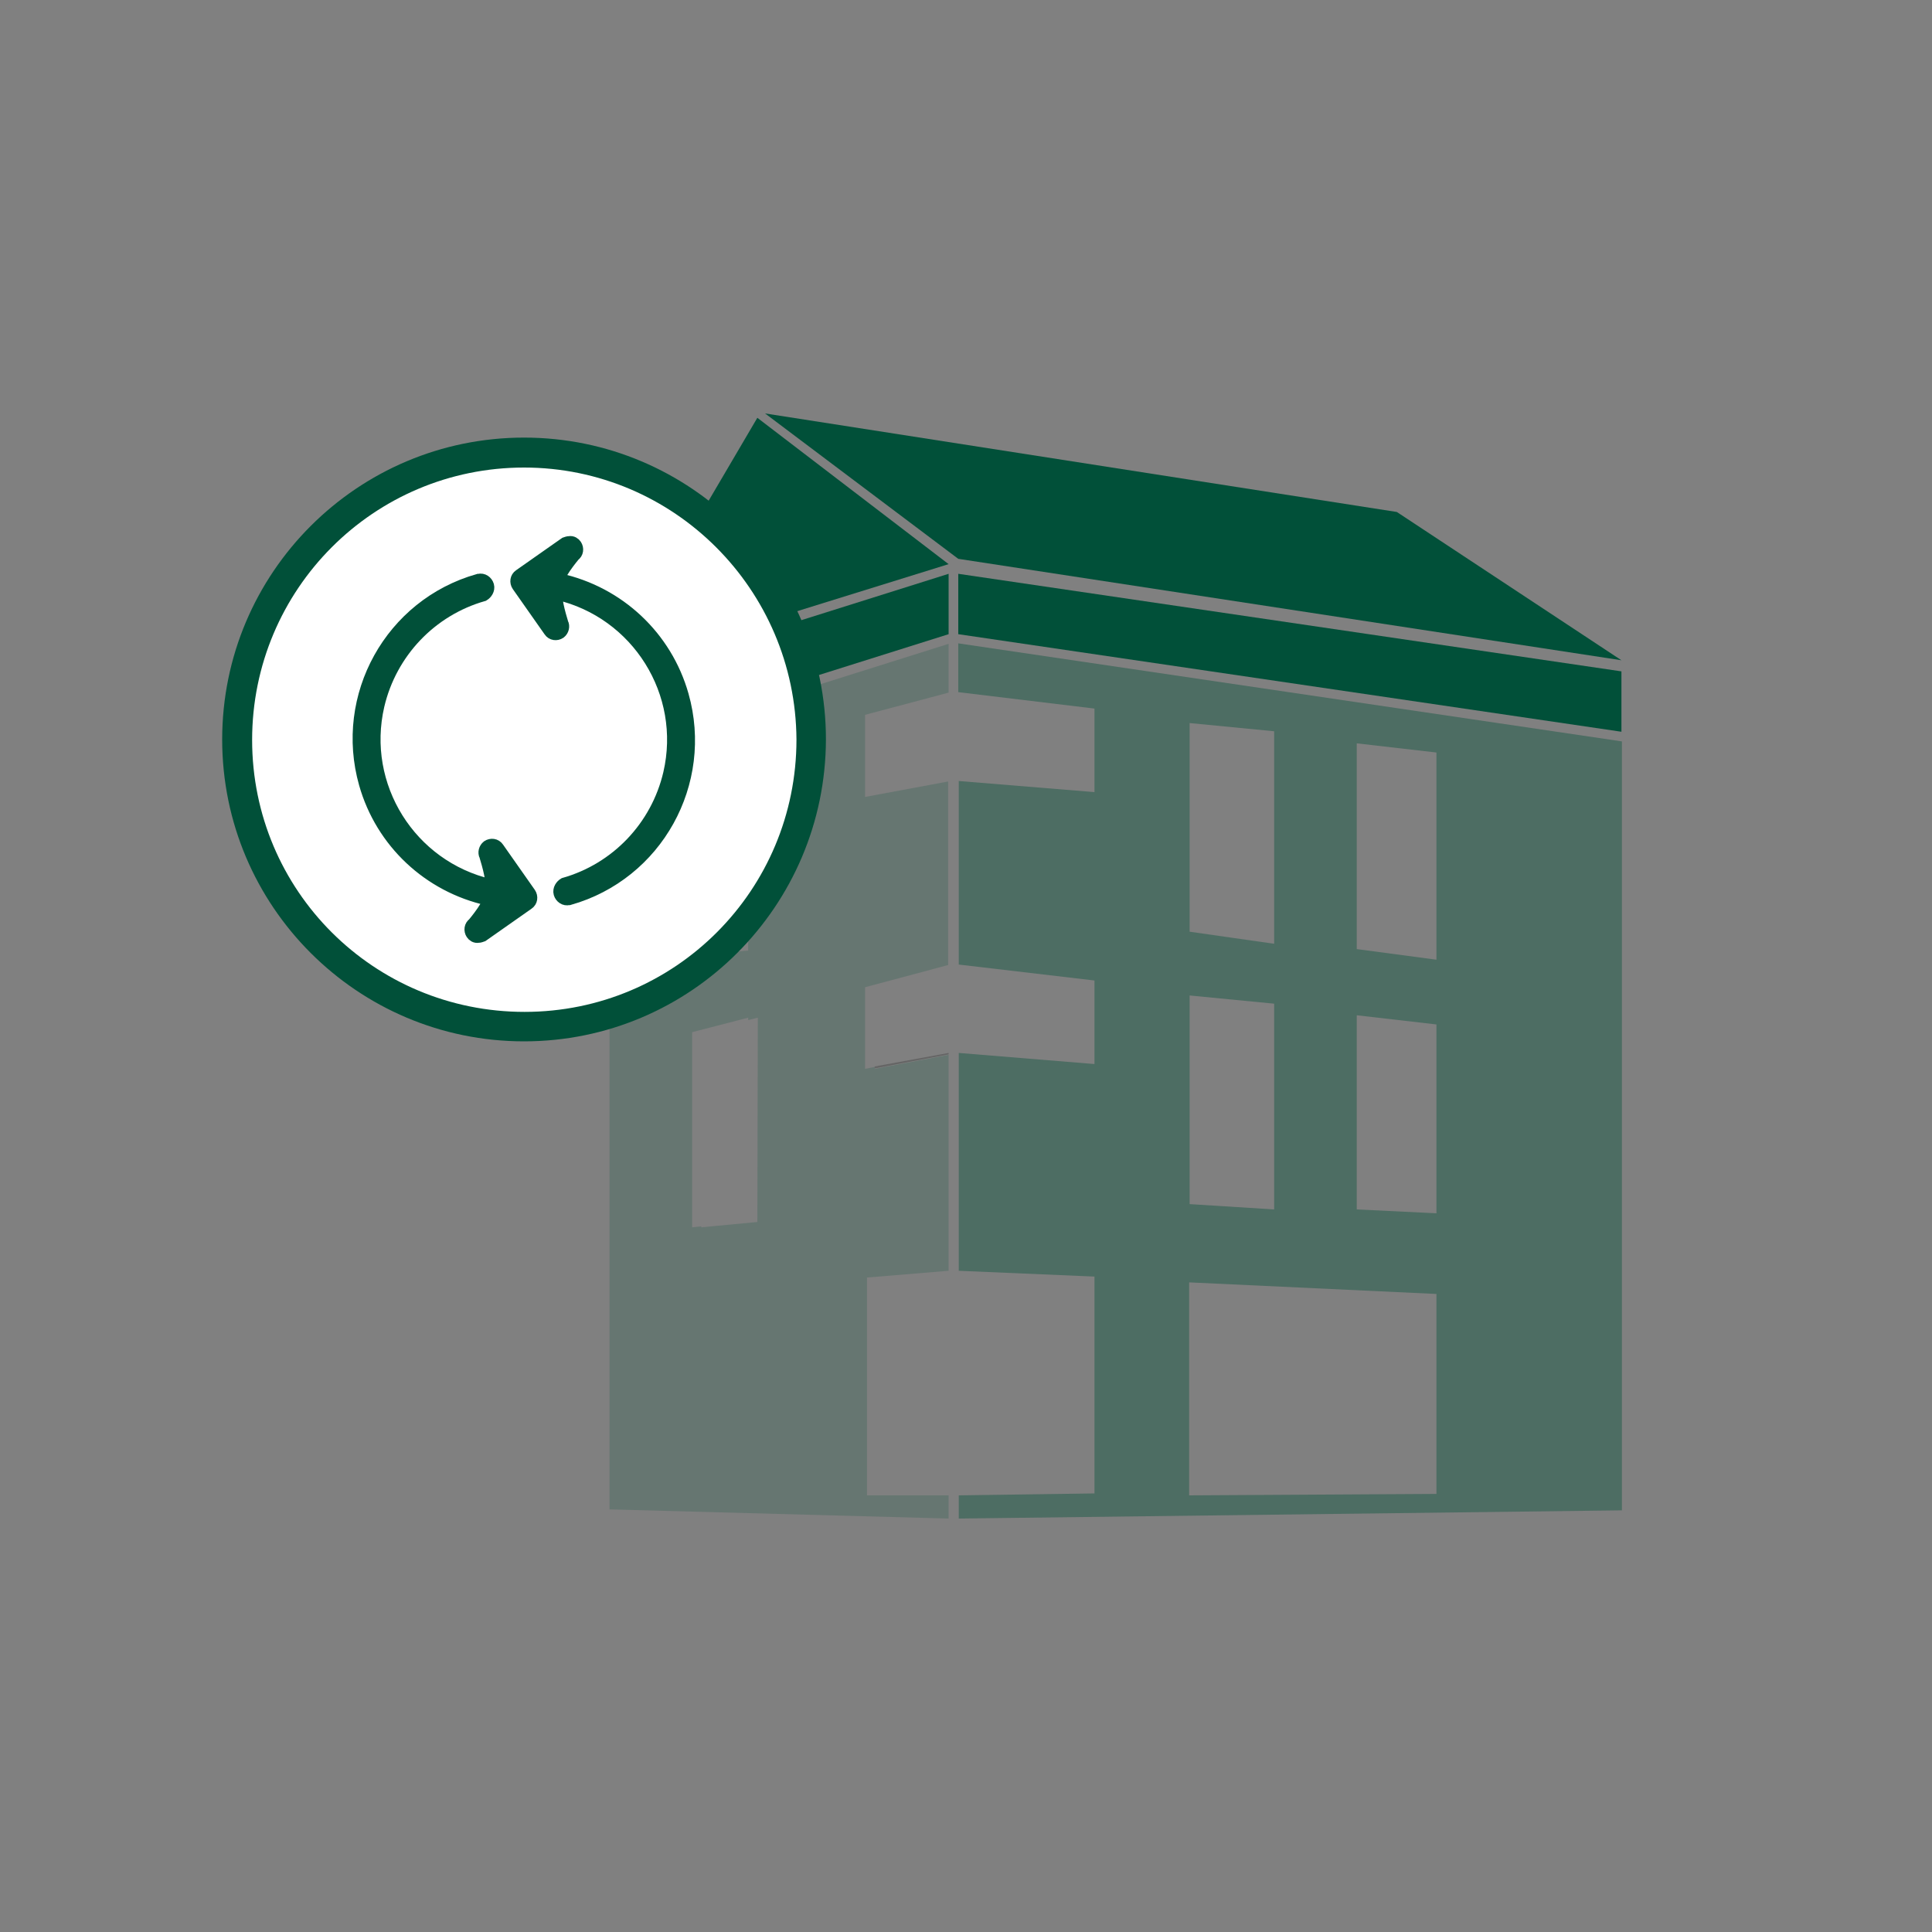
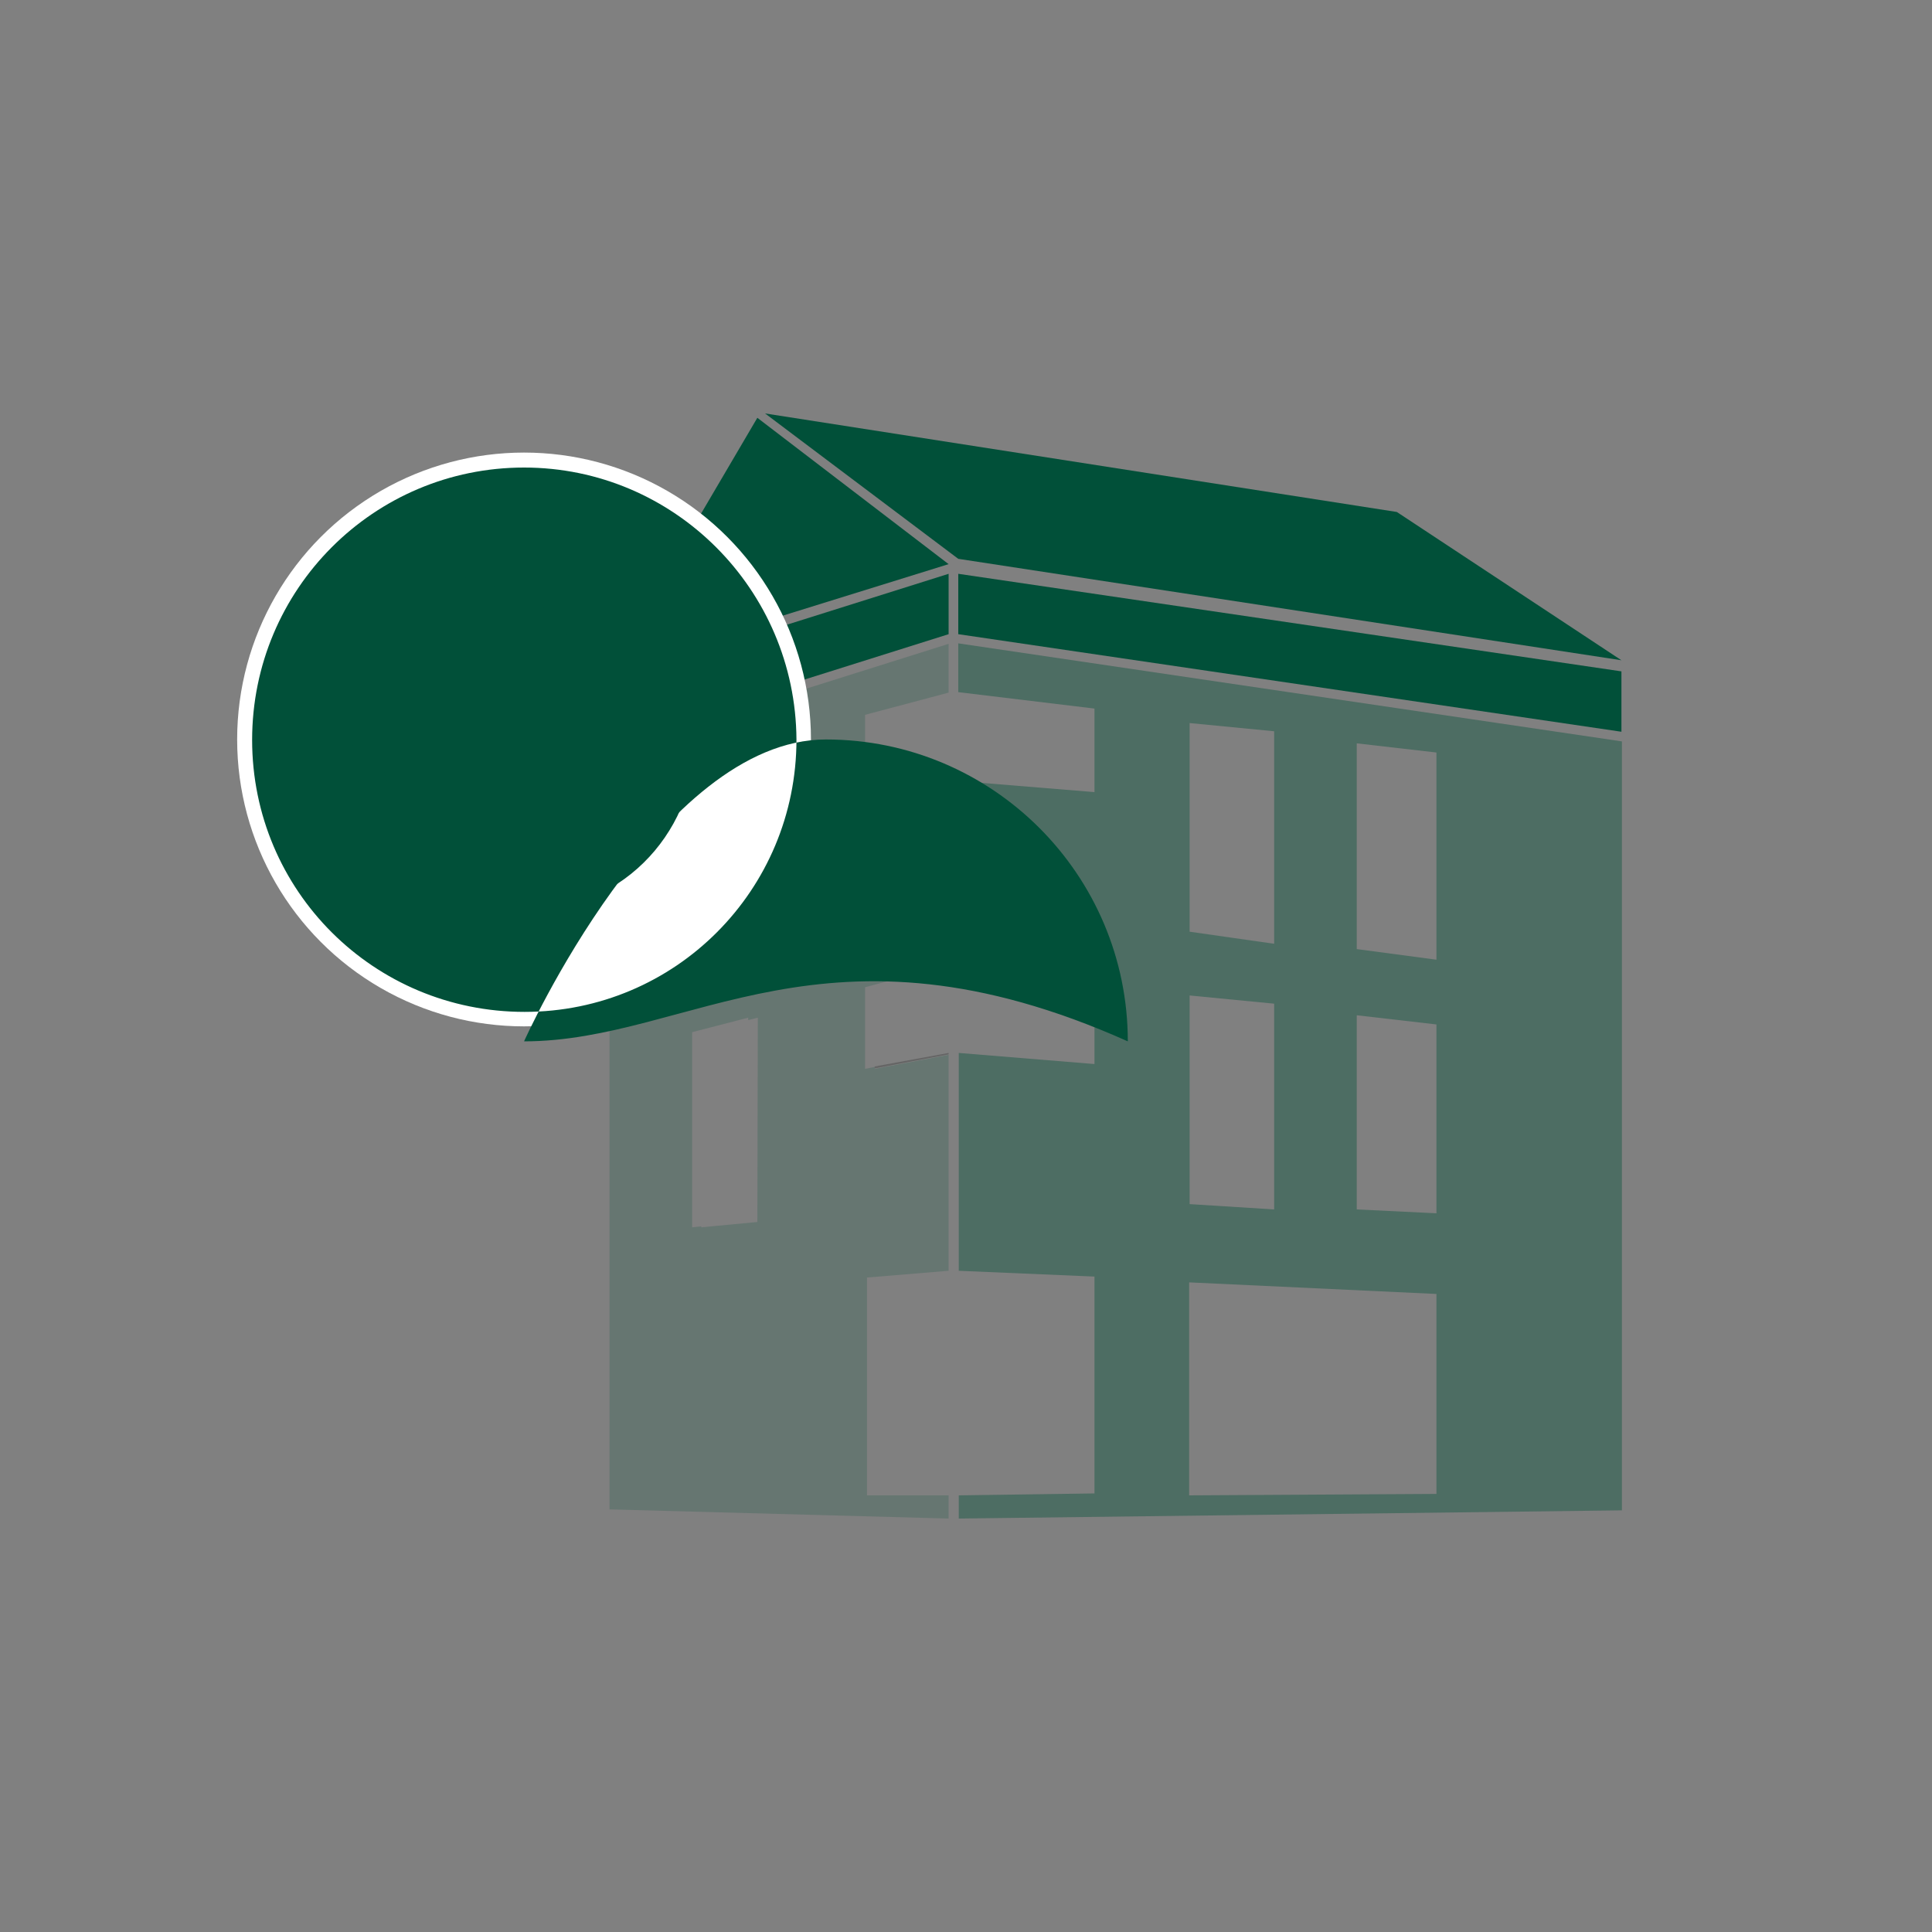
<svg xmlns="http://www.w3.org/2000/svg" version="1.1" id="Ebene_1" x="0px" y="0px" viewBox="0 0 400 400" style="enable-background:new 0 0 400 400;" xml:space="preserve">
  <rect x="0" y="0" width="400" height="400" fill="#808080" stroke="none" />
  <style type="text/css">	.st0{fill:#015039;}	.st1{opacity:0.3;}	.st2{fill:none;}	.st3{opacity:0.7;enable-background:new    ;}	.st4{opacity:0.2;fill:#015039;enable-background:new    ;}	.st5{opacity:0.4;fill:#015039;enable-background:new    ;}	.st6{fill:#FFFFFF;}	.st7{fill:#015039;stroke:#015039;stroke-width:3;stroke-miterlimit:10;}</style>
  <g>
    <polygon class="st0" points="196.4,118.8 126.2,140.9 126.2,153.4 196.4,131.3  " />
    <polygon class="st0" points="198.4,118.8 198.4,131.3 335.7,151.5 335.7,139  " />
    <g class="st1">
      <polygon class="st2" points="263.8,195.5 263.8,194.1 246.3,193   " />
      <polygon class="st2" points="281,196.4 297.4,198.6 297.4,194.9 281,194.1   " />
      <polygon class="st2" points="154.8,154.3 143.3,157.3 143.3,197.7 154.8,196.6   " />
      <polygon class="st2" points="196.4,263.1 179.6,264.5 179.6,309.6 181.5,309.6 181.5,264.5 198.4,263.1 198.4,254 196.4,254.2      " />
      <polygon class="st2" points="226.5,264.3 198.4,263.1 181.5,264.5 181.5,309.6 196.4,309.6 198.4,309.6 226.5,309.2   " />
      <polygon class="st2" points="246.3,193 263.8,194.1 263.8,151.5 246.3,149.8   " />
      <polygon class="st2" points="226.5,146.7 198.4,143.4 198.4,161.6 226.5,163.9   " />
      <polygon class="st2" points="154.8,211.1 154.8,210.6 143.3,213.6 143.3,254 145.2,253.8 145.2,213.6   " />
      <polygon class="st2" points="154.8,211.1 145.2,213.6 145.2,253.8 154.8,253   " />
      <polygon class="st2" points="297.4,267.9 246.3,265.5 246.3,309.6 297.4,309.3   " />
      <polygon class="st2" points="281,194.1 297.4,194.9 297.4,155.8 281,153.9   " />
-       <polygon class="st2" points="263.8,207.8 246.3,206.1 246.3,249.3 263.8,250.4   " />
      <polygon class="st2" points="226.5,220.3 226.5,203 198.4,199.7 198.4,218   " />
      <polygon class="st2" points="196.4,200.2 196.4,199.7 179.2,204.3 179.2,221.2 181.1,220.8 181.1,204.3   " />
      <polygon class="st2" points="196.4,200.2 181.1,204.3 181.1,220.8 196.4,218   " />
      <polygon class="st2" points="297.4,212.1 281,210.2 281,250.4 297.4,251.2   " />
      <polygon class="st3" points="181.1,220.8 181.1,221.2 196.4,218.3 196.4,218   " />
    </g>
    <path class="st4" d="M196.4,143.4v-10.1l-70.2,22.1v157.1l70.2,1.9v-4.8h-16.9v-45.1l16.9-1.4v-44.7l-15.3,2.9v-0.4l-2,0.4v-16.9  l17.2-4.6v-38l-17.2,3.2v-17L196.4,143.4z M143.3,157.4l11.6-3v42.4l-11.6,1V157.4z M156.8,253l-11.6,1.1v-0.2l-1.9,0.2v-40.4  l11.6-3v0.5l2-0.5L156.8,253z" />
    <path class="st5" d="M198.4,133.2v10.1l28.2,3.4V164l-28.1-2.3v38l28.1,3.3v17.3l-28.1-2.3v45.1l28.1,1.2v44.9l-28.1,0.4v4.8  l137.3-1.7V153.5L198.4,133.2z M297.4,309.3l-51.2,0.3v-44.1l51.2,2.4V309.3z M297.4,212.1v39.1l-16.5-0.8v-40.2L297.4,212.1z   M263.8,207.8v42.6l-17.5-1.1v-43.2L263.8,207.8z M280.9,194.1v-40.2l16.5,1.9v42.9l-16.5-2.2V194.1z M246.3,149.7l17.5,1.7v44  l-17.5-2.5L246.3,149.7L246.3,149.7z" />
    <polygon class="st0" points="126.2,138.6 196.4,116.8 156.8,86.5  " />
    <polygon class="st0" points="158.4,85.6 198.4,115.7 335.7,136.7 289.2,106  " />
  </g>
  <g>
    <circle class="st6" cx="108.5" cy="153.1" r="59.4" />
-     <path class="st0" d="M108.5,215.6c-34.5,0-62.5-28-62.5-62.5s28-62.5,62.5-62.5s62.5,28,62.5,62.5l0,0  C170.9,187.6,143,215.6,108.5,215.6z M108.5,96.8c-31.1,0-56.3,25.2-56.3,56.4s25.2,56.3,56.4,56.3s56.3-25.2,56.3-56.4l0,0  C164.7,122,139.5,96.8,108.5,96.8z" />
+     <path class="st0" d="M108.5,215.6s28-62.5,62.5-62.5s62.5,28,62.5,62.5l0,0  C170.9,187.6,143,215.6,108.5,215.6z M108.5,96.8c-31.1,0-56.3,25.2-56.3,56.4s25.2,56.3,56.4,56.3s56.3-25.2,56.3-56.4l0,0  C164.7,122,139.5,96.8,108.5,96.8z" />
    <path class="st7" d="M116.1,184.9c0.2,0.7,0.9,1.2,1.6,1c0,0,0,0,0.1,0c18-5.1,28.4-23.9,23.3-41.9c-3.4-12-13.1-21.1-25.3-23.8  c-1.3-0.4,2.9-5.4,2.9-5.4c0.6-0.4,0.7-1.2,0.3-1.8l0,0c-0.2-0.3-0.6-0.6-1.1-0.5c-0.3,0-0.5,0.1-0.8,0.2l-9.4,6.6  c-0.6,0.4-0.7,1.2-0.3,1.8l0,0l6.6,9.4c0.4,0.6,1.2,0.7,1.8,0.3c0.5-0.4,0.7-1.1,0.4-1.7c-0.1-0.1-0.1-0.2-0.1-0.3  c-0.3-1-1.9-6.3-0.7-6.1c16.8,3.9,27.3,20.7,23.4,37.5c-2.6,11.1-11,19.9-21.9,23C116.4,183.5,115.9,184.2,116.1,184.9L116.1,184.9  z" />
    <path class="st7" d="M100.8,121.3c-0.2-0.7-0.9-1.2-1.6-1c0,0,0,0-0.1,0c-18,5.1-28.4,23.9-23.3,41.9c3.4,12,13.1,21.1,25.3,23.8  c1.3,0.4-2.9,5.4-2.9,5.4c-0.6,0.4-0.7,1.2-0.3,1.8l0,0c0.2,0.3,0.6,0.6,1.1,0.5c0.3,0,0.5-0.1,0.8-0.2l9.4-6.6  c0.6-0.4,0.7-1.2,0.3-1.8l0,0l-6.6-9.4c-0.4-0.6-1.2-0.7-1.8-0.3c-0.5,0.4-0.7,1.1-0.4,1.7c0.1,0.1,0.1,0.2,0.1,0.3  c0.3,1,1.9,6.3,0.7,6.1c-16.8-3.9-27.3-20.7-23.4-37.5c2.6-11.1,11-19.9,21.9-23C100.5,122.7,101,122,100.8,121.3L100.8,121.3z" />
  </g>
</svg>